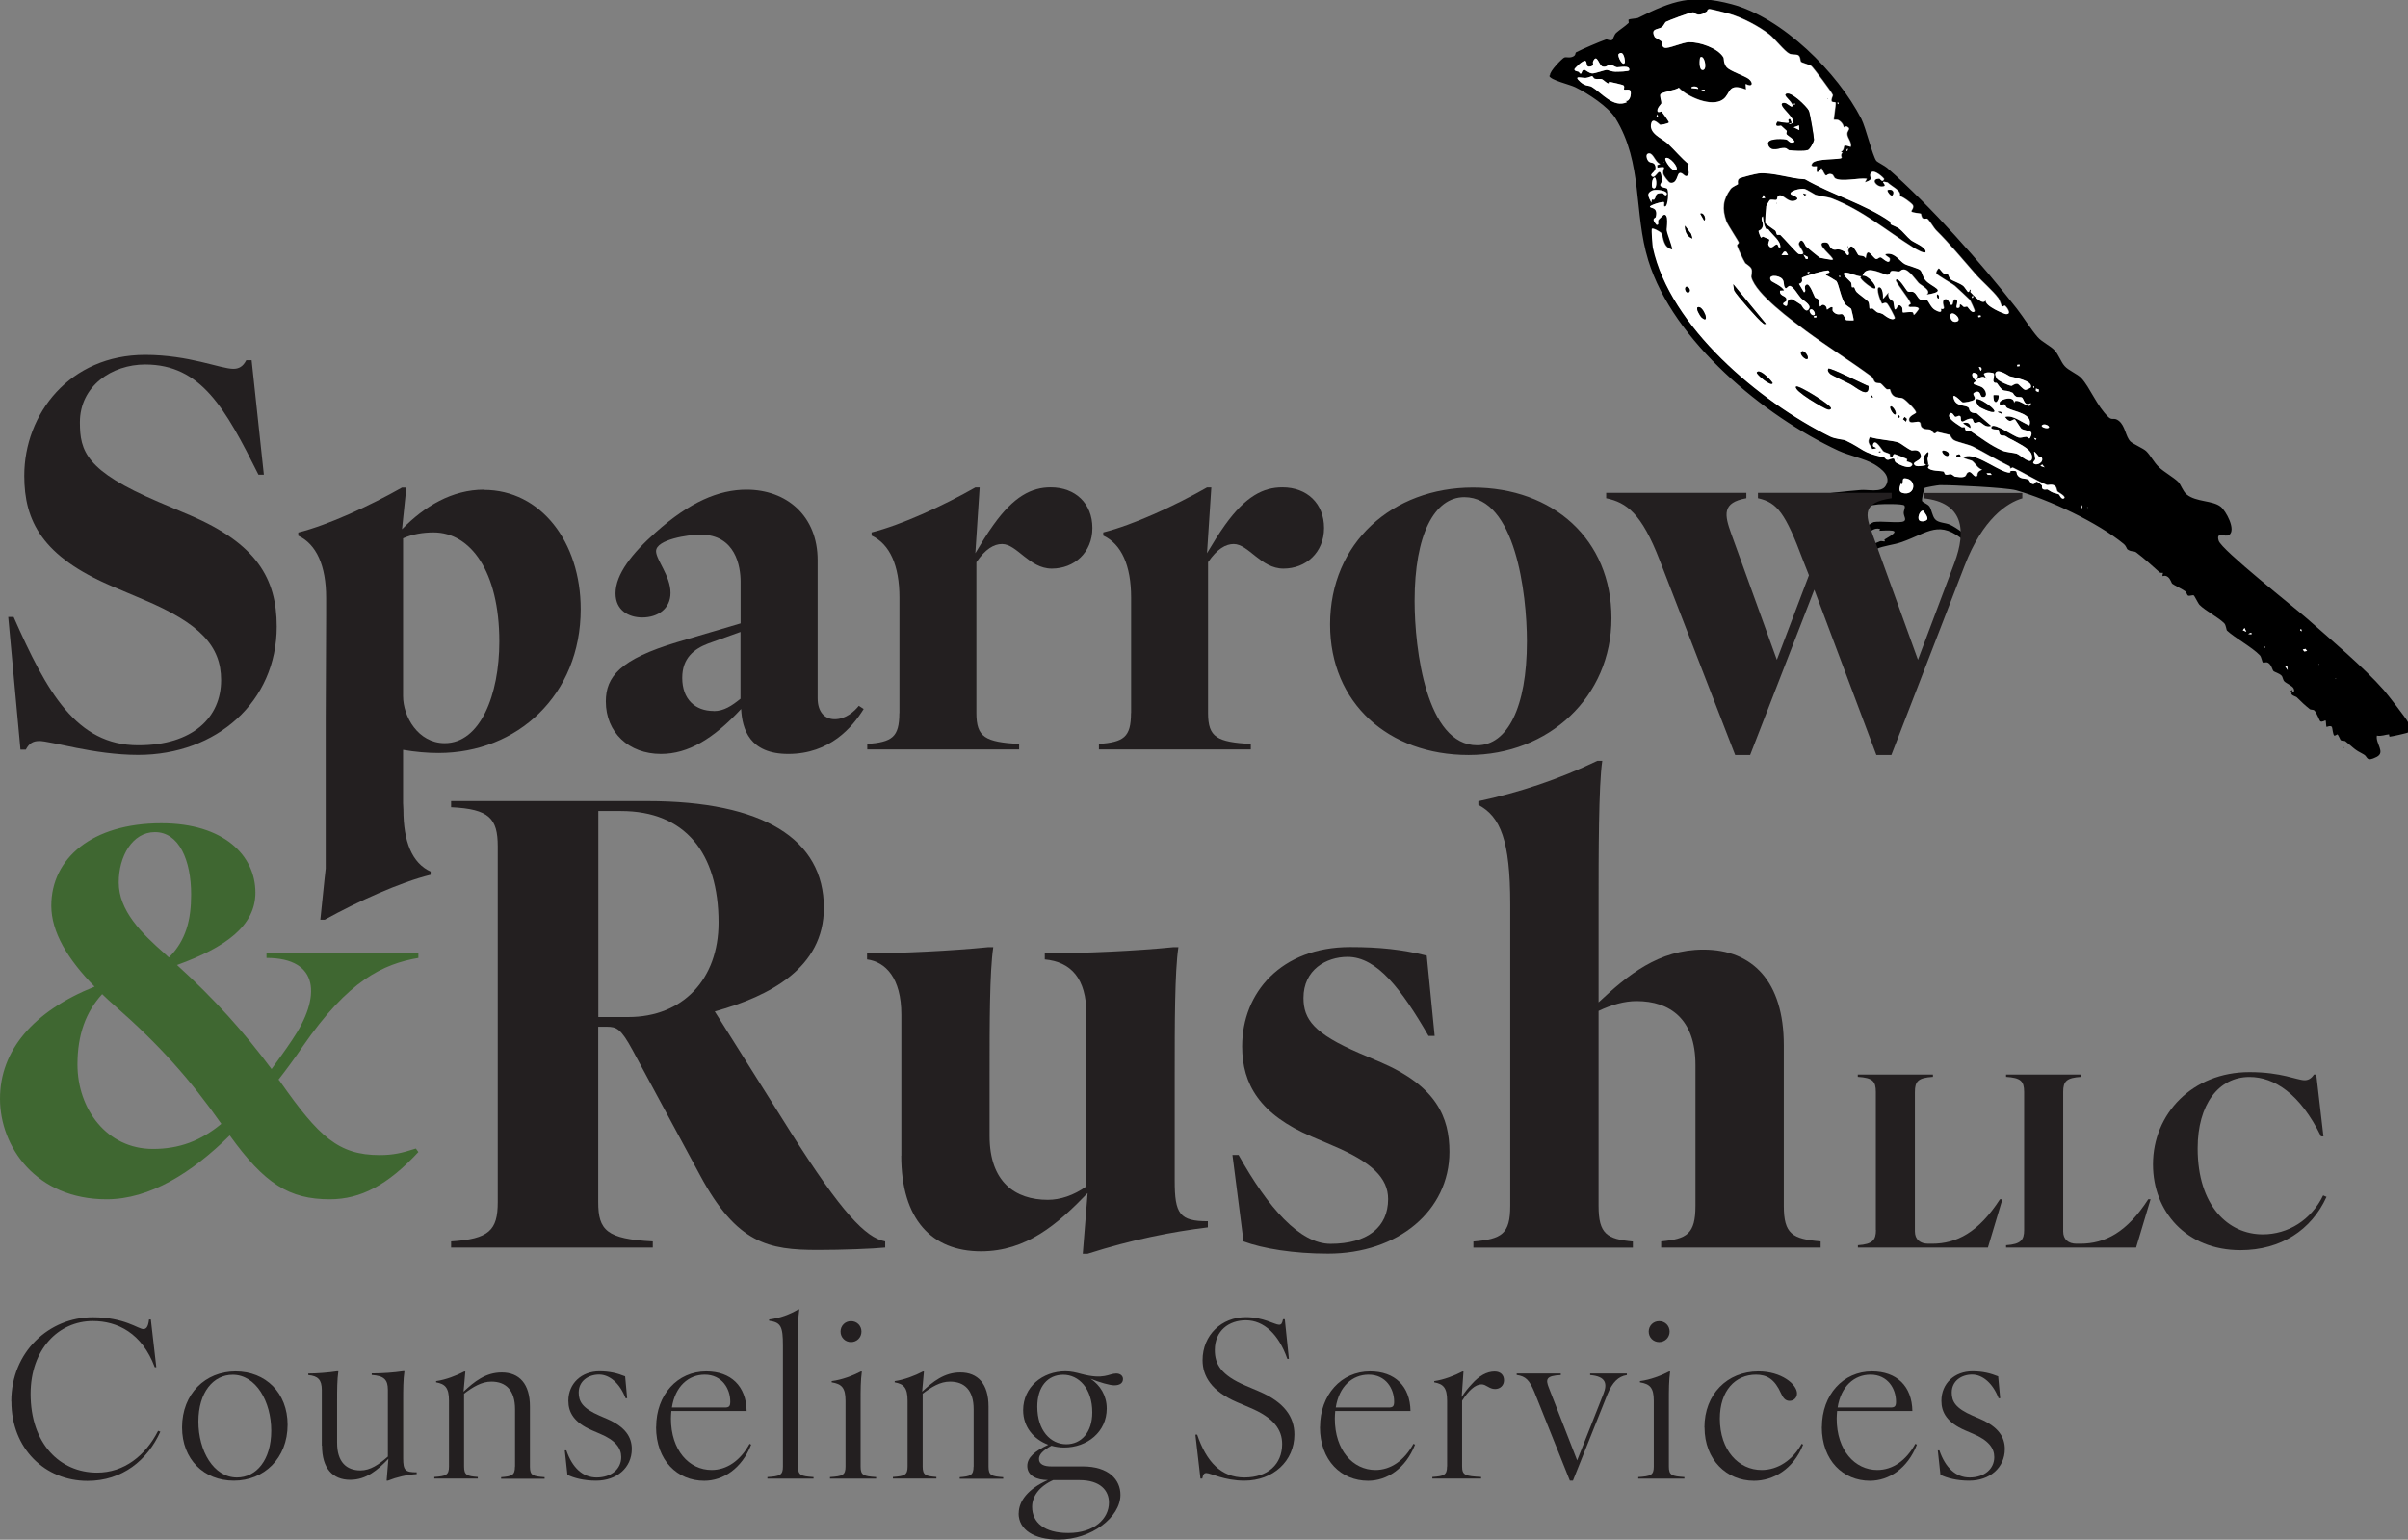
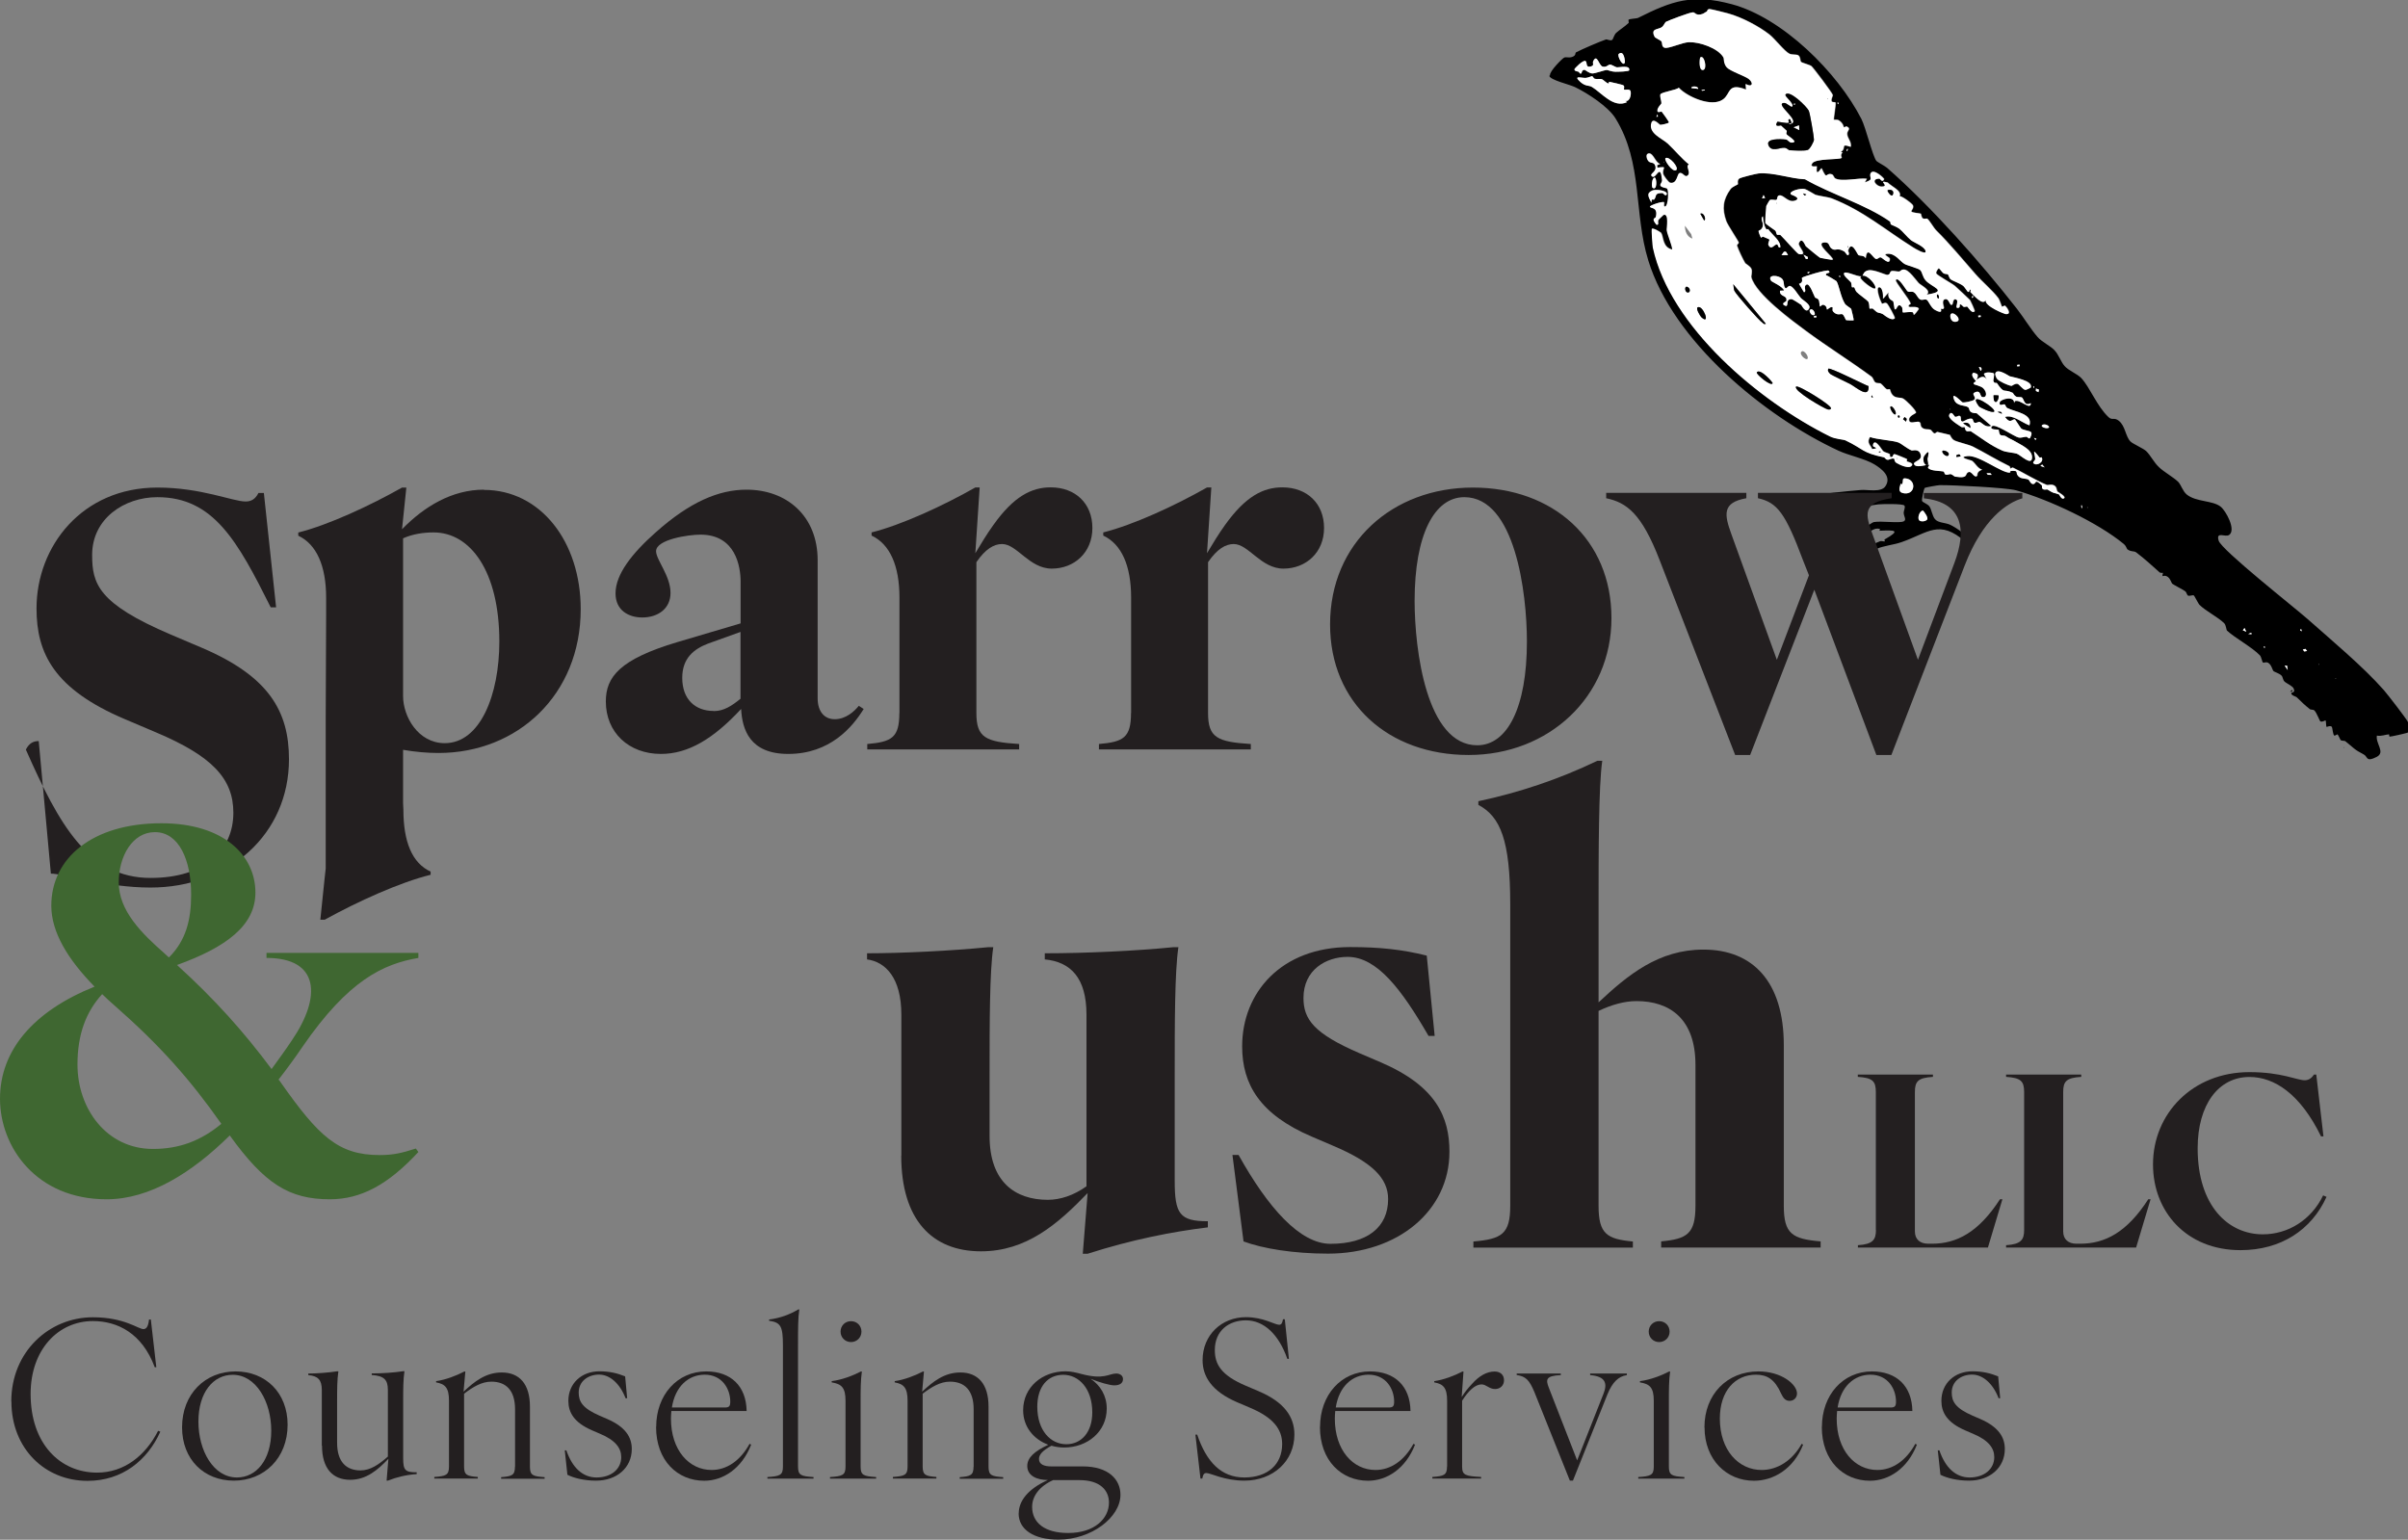
<svg xmlns="http://www.w3.org/2000/svg" id="Layer_2" data-name="Layer 2" viewBox="0 0 228.15 145.9">
  <rect x="0" y="0" width="228.15" height="145.9" fill="#808080" stroke="none" />
  <defs>
    <style>
      .cls-1 {
        fill: #3f6731;
      }

      .cls-2 {
        fill: #231f20;
      }

      .cls-3 {
        fill: #fff;
      }
    </style>
  </defs>
  <g id="Layer_1-2" data-name="Layer 1">
    <g>
      <g>
        <path d="M146.79,7.19c.09.4,1.92.81,2.45,1.07,1.21.59,3.13,1.84,3.82,2.95,2.62,4.25,1.71,8.92,3.11,13.47,2.36,7.66,10.99,14.76,18.01,18.02.98.46,2.52.76,3.41,1.3.7.43,1.66,1.15,1.05,2.07-.41.63-1.72.3-2.32.36-1.21.11-4.04.33-5.08.73-.21.08-.15.26-.28.33-.15.08-.53.06-.67.21-.24.26-.14,1.67.31,1.49.05-.02-.03-.77.19-1.08.03-.04.81-.67.86-.69.68-.19,2.36-.05,3,.18.09.03.32-.09.4-.05.04.02.14.66.53.69.69-.12,1.73-.39,2.39-.45.34-.03,2.36-.08,2.47.12.11.21-.09.47-.07.72.02.31.29.63,0,.77-.4.2-2.13-.06-2.84.07-.15.03-.47.32-.66.36-.41.09-1.31-.01-1.65.16-.11.06-.13.38-.17.41-.05.04-.21-.05-.26-.02-.1.06-.06.22-.13.25-.05.02-.65-.08-1.01.25-.09.08-.01.3-.06.36-.14.15-.54.3-.57.53-.03.26.61,1.57.95,1.28.11-.09-.18-.9-.05-1.29.41-1.27,1.99-1.08,3.05-1.31.27-.06.63-.5,1.16-.32l-.06.16c1.49-.07,2.05-.06.5.82-.08.05.04.18.03.18-.1.05-.33-.06-.48,0-.58.27-1.41.49-1.87.91-.64.58-1.13,2.31.22,2.24.46-.02-.39-1.25.1-1.76.05-.05,1.04-.59,1.17-.65.77-.34,1.67-.39,2.45-.67,2.53-.89,3.54-2.18,6.01-.04.06.05.2.57.35.3.36-.67-1.33-1.69-1.79-1.9-.46-.21-1.12-.16-1.43-.53-.26-.31-.32-.91-.52-1.2-.18-.25-.63-.37-.7-.52-.06-.13.18-1.16.24-1.23.05-.06,1.28-.27,1.43-.27,1.12-.02,6.32.23,7.24.49,3.13.89,7.73,3.04,10.22,5.1.19.16.28.46.3.47.35.29.64.14.87.32.79.6,1.46,1.22,2.19,1.87.11.1.31.05.33.06.02.02-.08.25-.03.31.02.02.23-.13.51.09.24.19.34.58.39.62.16.13.97.53,1.25.73.11.08.15.34.25.4.14.09.45-.09.57,0,.04.03.44.81.52.88.65.63,1.76,1.16,2.35,1.75.17.17.19.62.26.69.75.7,2.36,1.56,3.11,2.34.16.17.2.59.29.68.08.08.28-.1.51.04.31.19.39.67.49.77.11.11.55.21.77.44.13.14.11.38.27.55.18.18.76.42.87.66.2.42-.2.39-.21.41-.08.26.43.34.52.44.46.45.7.69,1.21,1.1.12.1.33.03.45.14.21.2.51,1.01.56,1.03.22.1.45-.12.5-.08.05.04.04.55.09.61.02.02.37-.18.51,0,.05.07.09.75.23.82.06.03.27-.13.29-.12.1.07.28.53.3.54.14.11.37.04.46.12.8.63.79.76,1.74,1.25.39.2.19.76,1.22.23.86-.44-.12-1.26.02-2.02.41.09.82-.1,1.15-.12.02,0,0,.21.07.22.09.01,1.71-.34,1.76-.41.03-.04.02-.82-.04-.98-.1-.26-1.97-2.67-2.28-3.02-1.93-2.2-5.01-4.77-7.22-6.73-1.22-1.08-8.16-6.54-8.43-7.43-.28-.93.64-.29.99-.54.69-.48-.31-2.3-.8-2.68-.77-.61-2.32-.43-3.21-1.15-.39-.32-.54-.93-.82-1.21-.43-.42-1.37-.95-1.81-1.38-.5-.47-.81-1.14-1.22-1.53-.26-.25-1.26-.68-1.49-.91-.47-.48-.48-1.47-1.1-1.96-.45-.36-.6,0-.97-.34-1.1-1.03-1.76-2.82-2.58-3.7-.37-.4-1.22-.72-1.59-1.15-.36-.41-.55-1.07-.96-1.5-.38-.41-1.18-.77-1.59-1.24-.63-.72-1.31-1.84-1.97-2.69-3.41-4.36-8.12-9.69-12.3-13.35-.18-.16-.94-.56-1.01-.65-.37-.5-1-3.15-1.42-3.98-2.25-4.4-7.47-9.6-12.31-10.88-3.69-.98-5.6-.33-8.84,1.3-.13.07-.77.08-.9.17-.05.03.03.27,0,.31-.38.36-.86.65-1.18.94-.2.18-.3.62-.38.67-.22.12-.48-.09-.6-.04-.58.2-2.26.92-2.81,1.21-.13.07,0,.26-.28.4-.35.18-.63.02-.85.1-.17.06-1.43,1.33-1.35,1.68ZM221.28,64.28l.03-.04v.08s-.03-.03-.03-.03ZM219.7,62.96l.03-.04v.08s-.03-.03-.03-.03ZM218.09,59.81c-.17-.04-.2-.1-.07-.22l.07.22ZM218.18,61.55l.25-.06.16.2-.26.05-.14-.18ZM216.46,63.07h.24s.06.42.06.42l-.29-.42ZM214.5,61.25h.07s.02.14.02.14h-.07s-.02-.14-.02-.14ZM213.01,60.07l.29-.12.02.15-.31-.03ZM212.5,59.72l.16-.21.17.36-.33-.15ZM197.75,48.09l.03-.04v.08s-.03-.03-.03-.03ZM197.18,47.9c.08-.15.14.35.03.23-.01-.01-.04-.22-.03-.23ZM153.95,5.92c-.17.49-.77-.66-.58-.81.51-.42.61.72.58.81ZM156.55,18.05c.34-.15,1.58.01,1.35.41-.1.18-.33-.16-.38-.16-.82,0-.51.26-.79.61-.08.1-.24-.21-.27.3-.26-.54-.52-.88.09-1.15ZM156.57,17.79c-.11-.09-.07-.97.21-.96.2,0,.26,1.31-.21.96ZM157.08,11.05l-.15.02.12-.25.03.23ZM174.19,9.87h-.07s-.02-.14-.02-.14h.07s.02.14.02.14ZM191.36,34.7l-.23.03-.02-.15.23-.03.02.15ZM192.41,36.72s-.42.23-.52.23c-.22-.02-.6-.54-.73-.57-.29-.05-.5.2-.58.19-.29-.02-1.2-.44-1.37-.67-.09-.12-.21-.41-.15-.54.2-.49,1.25.26,1.35.3.36.11,2.26.41,2,1.07ZM188.88,36.15c.07.2.26.08.31.15.75,1.1.59.47,1.5.92.03.01.1.23.31.35.15.09.45.02.55.08.21.14.21.89.85.54-.02.77-1.04-.42-1.52-.18l-.06.17c.01-.75-1.31-.35-1.37-.06-.08.45.34.12.48.2.06.03.1.26.25.34.71.37,2.44.52,2.09,1.64-.72-.26-1.56-1.04-2.32-.8.5.68.63.24.92.22.05,0,.55.83.63.89.21.15.76.19.91.32.16.14-.08.59-.12.6-.12.05-.21-.16-.33-.15-.22.02-.5.13-.7.08-.49-.11-2.31-1.43-2.57-1.05-.24.34.63.27.66.3.03.02.02.37.17.5.09.08.38.04.48.1.45.3.58.31.92.51.62.37,1.6.77,1.6,1.5,0,.89-1.08-.2-1.45-.34-.23-.09-.99-.13-1.35-.28-1.19-.51-2-1.19-3-1.84-.07-.04-.29.06-.42-.03-.15-.1-.13-.33-.17-.36-.05-.03-.22.04-.3-.01-.27-.19-1.36-.8-1.15-1.19.22-.41.47.18.54.21.18.06.36-.19.5-.04.1.1-.05.51.23.5.08,0,.53-.35.87-.27.14.03.1.3.23.37.18.09.4-.11.5-.07.27.1.55.57,1.11.38l-1.39-1.2c-.83,0-.62-.4-.79-.55-.26-.24-1.1-.07-1.35-.74-.34-.91.72.22.78.25.17.07,1.01-.12,1.12-.24.26-.26-.33-.52.07-.7.57-.26.48.38.67.43.51.14.49-.48.11-.83-.22-.21-.84-.34-.87-.37-.12-.17.2-.22.19-.3,0-.04-.57-.51-.26-.78.04-.04.38.09.41.15.1.22-.11.48-.09.5.05.04.6-.63.98,0l-.29-.55c.21-.23.87-.1.92-.06.14.12-.07.62-.01.78ZM187.45,30.07l-.02-.15.23-.03.02.15-.23.03ZM187.66,35.15l-.17-.36c.24-.06.35.2.17.36ZM185.3,30.5c-.51.06-.6-.63-.45-.75.31-.26,1.15.67.45.75ZM184.73,38.78l.03-.04v.08s-.03-.03-.03-.03ZM192.95,41.57l-.1.13-.14-.21.24.08ZM192.66,43.9c-.1-.11.17-.29.17-.39-.02-.54-.39-1.18.4-.17.03.04.2-.02.21-.01.27.46-.5.87-.77.57ZM193.72,44.29l-.4-.14.17-.14.23.28ZM192.73,36.76h-.07s-.02-.14-.02-.14h.07s.02.14.02.14ZM193.19,36.92l-.05.24-.25-.12v-.23s.29.11.29.11ZM194.12,40.51c-.15.16-.81-.06-.65-.22.23-.23.78.08.65.22ZM188.22,44.84h.37s.12.16.12.16h-.37s-.12-.16-.12-.16ZM182.22,48.4s.54.64.36.84c-.17.2-.64.21-.75.05-.21-.3.14-1.01.4-.89ZM180.08,45.84s.13.06.14.04c.16-.31-.09-.63.4-.54.96.17.84,1.52-.18,1.41-.62-.07-.5-.45-.36-.91ZM156.51,21.68c.16-.14.87.33.91.38.24.35.11,1.39,1.07,1.58-.08-.53-.44-1.34-.53-1.82-.03-.18.25-1.66-.31-1.46-.03.01-.44.41-.46.44-.16.22.09.5-.19.5-.58-.67-.11-.61-.07-.76.22-1-.53-.74-.56-.97-.01-.13,1.24-.54,1.33-.41.05.07-.09.42.1.4.29-.03.39-1.49.19-1.7-.05-.06-.63-.1-.64-.32-.01-.15.18-.26.16-.5-.15-1.68-.57-.04-.93-.32-.35-.28.46-.39.3-.99-.11-.42-.44-.24-.64-.45-.16-.17-.36-.74.05-.75.4,0,.59.89,1.04,1l-.29.12.03.23c1.08-.14.38.02.56.64.02.09.48.75.65.79.66.13.67-.82.87-.91.33-.14.51.51.82.19.28-.3-.27-.85.09-1.02-.72-.59-1.31-1.34-1.99-1.96-.56-.52-1.88-.97-1.56-1.99.16-.5.76.19.81.2.07.02.84-.14.85-.24,0-.06-.65-.98-.7-1.02-.02-.01-.33.13-.38,0-.11-.3.35-.72.36-.76.03-.21-.18-.7-.09-.87.13-.23,1.54-.4,1.73-.63.77.85,3.12,1.9,4.2,1.11.75-.55.41-1.62,2.18-.93l-.04-.53c.63.37.78-.09.29-.48-.34-.27-1.75-.74-2.07-1.09-.33-.36-.26-.85-.32-.95-.54-.9-2.29-1.47-3.27-1.44-.64.02-1.92.64-2.3.53-.3-.08-.22-.52-.31-.62-.06-.06-.59-.34-.62-.39-.46-.85.31-.7.65-.94.2-.15.31-.47.4-.51.29-.16,2.27-.9,2.55-.9.24,0,.23.29.74.2.32-.05.37-.18.59-.28.05-.02,0-.22.25-.23.14,0,1.49.34,1.74.41,1.3.35,2.92,1.21,3.93,2,.5.39,1.43,1.6,1.89,1.82.26.13.67.04.84.15.23.15.17.54.27.63.08.08.81.27.97.39.17.12,1.98,2.53,2.03,2.74.03.11-.19.4-.1.6.06.13.34.03.37.14.04.2-.2,1.54-.16,1.61.01.02.33-.03.46.05.43.26.46.64.49.67.03.02.2-.12.25-.09.49.22.05.37.06.71.02.45.43.72.34,1.23-1.05-.36-.35.13-.94.48l.16.05c-.25.23-.07.49-.08.51-.13.2-2.47.03-2.79.52-.28.43.4.26.43.28.05.03-.22,1.12.45.17.57,1.26.35.39.98.59.15.05.2.33.32.39.65.35,2.18-.07,2.99.03l-.18.34c.96-.3.35-.44.55-.86.24-.51,1.3.49,1.27.56-.17.4-.37-.05-.44-.05-.89.01-.31.74.19.75.89,0-.48-.68.59-.38.35.38,1.36.77,1.13,1.29.22-.02,1.22.7,1.27.89.09.3-.23.47-.14.58.09.1.84.16.88.19.02.02.04.34.18.44.14.1.37-.01.42.03.25.2.61.88.84,1.1,1.33,1.31,2.48,2.73,3.73,4.15.64.73,1.61,1.54,2.16,2.27.14.18.32.81.36.83.04.02.22-.15.3-.09.14.12.66.81.09.79-.17,0-2.04-.76-1.93-1.33-.28.57-1.12-.45-1.44-.75-.05-.05.06-.19.03-.22-.13-.16-.11.27-.28.19-.03-.01-.32-.48-.43-.56-.37-.29-.95-.46-1.22-.64-.08-.06-.21-.43-.23-.45-.09-.06-.29-.02-.43-.11-.12-.08-.39-.48-.45-.48-.03,0-.3.32-.24.49.05.16,1.49.95,1.76,1.18.13.11,1.37,1.27,1.43,1.34.04.04.49,1.02.45,1.06-.24.31-.65-.41-.69-.43-.08-.04-.24.06-.35.02-.04-.01-.21-.27-.33-.24-.11.02.07.36-.26.34-.25-.01.13-.61-.07-.76-.35-.27-.37.38-.4.41-.27.32-.28-.62-.73-.47-.34.11-.07.74-.08.8-.03.2-.28.08-.29.09-.03.04.24.56-.54.13-.43-.24-.62-.9-.82-.98-.17-.07-.37.06-.55,0-.3-.11-.36-.55-.68-.72-.18-.09-.36.03-.56-.07-.11-.06-.88-1.44-1.12-1.08-.11.16,1.3,1.8,1.4,2.25.01.06-.23.08-.19.25.04.18.89-.09.96.25,0,.04-.42.58-.46.57-.01,0-.03-.23-.11-.26-.25-.07-.9.05-.93.02-.05-.04,0-.39-.07-.48-.41-.58-.51.26-.67.19-.1-.04-.1-.6-.18-.77-.03-.06-.59-.19-.43-.85l-.53.62c.03-.25,0-1.07-.35-1.1-.45-.03.18,1.54.26,1.57.03.01.26-.16.44-.05.12.08.82,1.35.76,1.42-.27.33-1.06-.36-1.12-.39-.55-.26-.35.05-.95-.52-.06-.05-.28.02-.3,0-.06-.06-.01-.48-.14-.67-.07-.11-.97-.76-1.1-.91-.14-.16-.16-.35-.23-.44-.03-.03-.18.03-.2,0-.07-.09-.01-.34-.1-.47-.12-.17-.82-.69-.65-.89.16-.2,1.19.35,1.61.32-.03.02-.05.05-.08.08-.11.16,1.3,1.31,1.43,1.04.11-.25-.73-1.28-1.22-1.18.07-.12.13-.46.59-.52.55-.07,1.61.47,1.78.44.3-.05.21-.29.34-.35.18-.08.55.05.77.03.12-.01.16-.18.41-.19.49-.01,1.17,1.02,1.42,1.28.23.24,1.24.69.77,1.1,2.15-.35.45-.69-.11-1.36-.3-.36-.29-.73-.49-.95-.16-.18-1.2-.43-1.49-.59-.44-.25-.86-1-1.61-.97-.59.03.19.33.2.46.02.74-.71-.1-.86-.12-.2-.02-.25.19-.44.15-.29-.05-.87-1.33-.98-.06-.13-.31-.57-.21-.69-.31-.13-.11-.64-1.45-.97-.46-.04.11.09.24.07.32-.09.43-.3-.11-.44-.2-.66-.38-.76-.07-1.07-.2-.46-.2-.22-.69-.8-.66-1.03.06.94,1.44.77,1.64-.04.05-1.13-.16-1.19-.18-.08-.03-1.24-.98-1.35-1.09-.09-.08-.37-.97-.67-.29-.12.28.98,1.23-.01,1.02-.12-.03-1.43-1.52-1.71-1.78-.08-.08-.3,0-.34-.04-.08-.07-.07-.31-.17-.4-.1-.09-.88-.59-.94-.72-.03-.07.07-1.52.09-1.6,0-.03.29-.54.32-.56.16-.12.52.02.63-.03.15-.08.02-.36.26-.42.42-.11.84.75,1.54.48.61-.24-.36-.53-.39-.56-.34-.31.89-.63,1.28-.53.19.05.95.53,1.01.55.34.11,1.23.22,1.52.33,3.05,1.19,5.07,2.99,7.76,4.67.14.09,1.24.75,1.17.34-.08-.44-1.12-.82-1.39-1.04-.37-.3-.79-.85-1.11-1.09-.23-.17-.69-.33-.79-.4-.05-.03-.03-.24-.09-.28-2.32-1.63-5.53-2.55-8.05-4-1.38-.05-3.06-.69-4.42-.55-.25.03-1.65.36-1.81.48-.23.15-.12.52-.13.54-.06.06-.54.24-.7.46-.72.99-.83,1.85-.4,3.05.13.36,1.17,1.91,1.18,2.03,0,.06-.19.21-.17.27.16.46.53,1.25.78,1.67.02.03.49.31.58.53.11.27-.04.69,0,.81.43,1.6,3.87,4.11,5.2,5.1,1.93,1.43,4.18,2.84,6.17,4.3.19.14.21.43.37.55.17.13.44.05.5.1.18.14.36.4.57.55.07.05.29-.02.31,0,.03.03.08.49.43.69.31.17.58.07.83.2.23.12,1.27,1.12,1.22,1.35-.01.05-.64.28-.66.61-.02.56.74.14.96.25.23.11.04.33.27.54.26.23.57.12.8.2.11.04.22.3.36.34.15.04.22-.15.3-.13.22.07,1.13.25,1.18.28.03.02.12.34.4.51.28.16,1.41.42,1.78.6,1.11.56,2.19,1.23,3.43,1.84.12.06.11.24.12.25.02,0,.17-.13.24-.1,1.02.48,2.18,1.22,3.23,1.65.07.03.47-.11.71.06.27.2.15.41.31.58.03.03.94.52.53.65-.19.06-.38-.39-.41-.4-.61-.22-.37,0-1.08-.46-.06-.04-.28.06-.42-.03-.18-.11-.05-.31-.12-.37-.76-.71-.49-.1-.85-.12-.23-.01-.32-.38-.43-.43-.21-.09-.6-.06-.8-.2-.6-.4.07-.7-.88-.61-.05,0-.03.16-.07.16-.81.03-2.94-1.7-4.04-1.57-.98.11.38.39.42.43.33.22.52.72.98.86-.55.19-.43.54-.46.57-.25.29-.48-.43-.79-.35-.47.13.08.65-1.29.44-.1-.01-.24-.2-.42-.24-.11-.03-.27.1-.49.04-.11-.03-.13-.27-.18-.28-.29-.09-1.33-.03-1.49-.38-.01-.03.18-.22.09-.28-.05-.04-1.1.32-1.35.04-.34-.37.78-.37.57-1.01-.2-.59-.76-.33-.87-.38-.41-.17-1-.66-1.21-.74-.57-.21-2.06-.28-2.73-.53-.36.58.09.79.2,1.14l.38-.05c.01-.2-.37-.06-.28-.39.18-.63.84.56.94.64.13.11.44.17.62.27.05.03-.02.27.12.29.27.03.15-.26.34-.28.06,0,1.09.41,1.16.46.06.04-.02.22,0,.23.02.02.62.12.51.36-.21.44-1.19-.05-1.47-.21-.23-.14-.15-.37-.24-.4-.24-.09-.45.13-.62.1-.18-.03-.23-.21-.32-.23-2.15-.45-1.88-.77-3.66-1.61-.2-.1-.94-.11-1.46-.37-6.69-3.32-15.14-10.37-16.78-17.89-.03-.14-.16-1.73-.09-1.79ZM174.8,28.79c.1.16.56.42.6.49.03.05.26,1.03.23,1.07-.02.03-.67,0-.7-.01-.1-.05-.19-.49-.39-.57-.11-.05-.48.17-.84-.23-.19-.2.06-.43-.14-.44-.22-.01-.4.27-.47.22-.02-.02.03-.29-.27-.42-.23-.1-.32.2-.39.13-.04-.04-.03-.46-.12-.61-.11-.19-.29-.15-.35-.25-.1-.16-.5-1.35-.79-1.21-.38.19.07.67-.25.73l-.47-.79c.47-.15.23-.5.28-.58.07-.11,2.41-.81,2.53-.67.29.31-.35.14-.25.42.14.04.96.53.99.57.23.34.4,1.5.8,2.14ZM174.28,26.28l-.02-.15h.07s.02.14.02.14h-.07ZM171.5,25.78l-.21.15-.02-.15h.23ZM171.28,24.54h-.18s-.23-.41-.23-.41l.41.22v.19ZM167.35,21.72c.04.06.14-.06.2.01.43.59,1.17,1.07,1.14,1.7-.25.1-.18-.25-.32-.27-.24-.03-.52.59-.8.08-.1-.17.12-.46.07-.55-.01-.03-.42-.18-.58-.26-.05-.03-.19.11-.2.1-.03-.02-.26-.58-.24-.65.01-.03.35-.1.41-.48.06-.38-.28-.65,0-.91.06.43.08.85.33,1.23ZM169,23.88c.24-.16.31.14.41.3h-.62s.21-.3.21-.3ZM170.61,28.23c.2.23,1.02.65.8,1.01-.32.53-.71-.33-.75-.36-.09-.07-.83-.54-.89-.54-.71-.05-.18.84-.68.6-.39-.19.14-.38.15-.41.17-.61-.66-.36-.59-.99l.38-.02c-.09-.36-1.15-.83-1.2-.89-.48-.65.73-.6,1.05-.18.2.27.08.54.23.78.15.25.28-.21.51-.14.33.11.73.83.99,1.12ZM171.83,29.87c-.27.02-.43-.4-.37-.48.25-.34.69.45.37.48ZM172.08,29.92l.02.15-.23.03-.02-.15.23-.03ZM167.09,18.47l.16.29-.3.04.15-.33ZM186.8,28.22l.12-.25.03.23-.15.02ZM174.98,14.32c-.04-.11.01-.17.08-.24.02.07,0,.26-.08.24ZM160.9,8.42l-.63-.07c-.13-.2.65-.24.63.07ZM161.54,8.56c-.12,0-.32.11-.31-.03.12,0,.32-.11.31.03ZM161.09,5.45c.37-.33.71,1.09.28,1.18-.46.1-.33-1.13-.28-1.18ZM157.65,15.31v.08s-.03-.03-.03-.03l.03-.04ZM157.81,14.99c.31-.25,1.33.9,1.01,1.13-.34.25-1.19-.99-1.01-1.13ZM150.25,7.38c.19-.01.56-.17.59-.17.07,0,.14.23.28.26.25.05.49-.02.65.03.15.05.46.41.64.41.03,0,.02-.17.07-.16.16.03,1.28.28,1.34.34.15.15,0,.29.06.39.06.08.51-.09.6.13.11.24-.03,1.09-.49.94l.17.13c-1.3.6-2.38-.87-3.33-1.44-.3-.18-.59-.03-1.08-.46-.76-.68.09-.38.47-.4ZM149.17,6.57c0-.08.83-.92,1.05-.79.2.12-.03.65.49.52.4-.1.14-.3.24-.5.37-.77.53.42.9.51.37.09.49-.18.69-.19.19,0,.48.24.68.26.17.02,1.26-.25,1.14.28-.03.13-1.1.14-1.32.14-.33,0-.7-.17-.82-.17-.15,0-1.09.33-1.33.33-.35,0-.67-.34-.77-.34-.28,0-.23.31-.32.35-.14.05-.16-.14-.24-.17-.12-.05-.38-.04-.39-.23Z" />
        <path d="M173.72,48.29c.22-.1.41-.64.67-.39.56.53-.23.37-.4.44-.06.02-.83.77-.91.85-.07.09-.53.66-.55.7-.15.33.19.91-.3.84-.38-.06-.4-1.3-.13-1.63.51-.62,1.1-.6,1.62-.81Z" />
        <path d="M174.58,48.09l.03-.31c.26-.12.18.35-.03.31Z" />
        <polygon points="217.19 65.52 216.97 65.55 217.17 65.37 217.19 65.52" />
        <polygon points="222.1 70.87 222.05 70.84 222.09 70.79 222.1 70.87" />
        <path class="cls-3" d="M156.51,21.68c-.07.06.06,1.65.09,1.79,1.64,7.52,10.09,14.57,16.78,17.89.53.26,1.26.28,1.46.37,1.77.84,1.51,1.16,3.66,1.61.09.02.13.2.32.23.17.03.38-.18.62-.1.09.03,0,.26.24.4.28.17,1.25.65,1.47.21.11-.23-.49-.34-.51-.36,0,0,.07-.19,0-.23-.07-.04-1.1-.46-1.16-.46-.19.02-.07.31-.34.28-.14-.02-.07-.26-.12-.29-.18-.1-.48-.15-.62-.27-.09-.08-.76-1.27-.94-.64-.09.33.29.19.28.39l-.38.05c-.11-.35-.56-.56-.2-1.14.67.25,2.16.31,2.73.53.21.08.8.57,1.21.74.12.05.68-.21.87.38.22.65-.91.64-.57,1.01.26.28,1.3-.08,1.35-.04.08.06-.11.25-.09.28.17.35,1.21.29,1.49.38.05.01.07.25.18.28.22.06.38-.07.49-.04.18.04.32.23.42.24,1.37.21.83-.31,1.29-.44.3-.08.54.64.79.35.03-.03-.09-.38.46-.57-.46-.15-.64-.64-.98-.86-.05-.03-1.4-.31-.42-.43,1.1-.13,3.23,1.61,4.04,1.57.04,0,.01-.16.07-.16.95-.08.28.22.88.61.21.13.6.1.8.2.11.05.2.41.43.43.36.02.1-.59.85.12.07.07-.06.27.12.37.15.09.36-.01.42.03.72.45.47.23,1.08.46.03,0,.22.46.41.4.42-.13-.49-.62-.53-.65-.16-.17-.03-.38-.31-.58-.24-.17-.63-.03-.71-.06-1.05-.43-2.22-1.17-3.23-1.65-.06-.03-.22.11-.24.1-.01,0,0-.19-.12-.25-1.24-.6-2.33-1.28-3.43-1.84-.37-.19-1.51-.44-1.78-.6-.28-.16-.37-.49-.4-.51-.05-.03-.96-.21-1.18-.28-.08-.02-.15.17-.3.13-.14-.04-.26-.3-.36-.34-.23-.08-.54.03-.8-.2-.23-.21-.05-.42-.27-.54-.22-.11-.99.31-.96-.25.01-.32.65-.56.66-.61.05-.23-.99-1.23-1.22-1.35-.25-.13-.53-.03-.83-.2-.35-.2-.4-.66-.43-.69-.02-.01-.24.06-.31,0-.2-.16-.38-.42-.57-.55-.06-.05-.33.02-.5-.1-.16-.12-.18-.41-.37-.55-1.99-1.46-4.23-2.87-6.17-4.3-1.33-.98-4.77-3.49-5.2-5.1-.03-.12.12-.55,0-.81-.09-.22-.56-.5-.58-.53-.25-.43-.63-1.22-.78-1.67-.02-.07.17-.22.17-.27-.01-.12-1.05-1.67-1.18-2.03-.43-1.2-.32-2.06.4-3.05.16-.22.64-.4.7-.46.02-.02-.09-.39.13-.54.17-.11,1.56-.45,1.81-.48,1.36-.14,3.04.5,4.42.55,2.53,1.45,5.74,2.38,8.05,4,.06.04.04.25.09.28.1.07.55.22.79.4.32.24.74.79,1.11,1.09.27.22,1.31.6,1.39,1.04.07.41-1.03-.25-1.17-.34-2.69-1.68-4.71-3.48-7.76-4.67-.29-.11-1.18-.22-1.52-.33-.06-.02-.82-.5-1.01-.55-.39-.1-1.62.22-1.28.53.04.03,1,.32.39.56-.7.27-1.12-.59-1.54-.48-.23.06-.1.34-.26.42-.11.06-.48-.09-.63.03-.03.02-.31.53-.32.56-.02.08-.12,1.53-.09,1.6.05.13.84.63.94.72.1.09.1.33.17.4.04.03.26-.04.34.04.28.26,1.59,1.76,1.71,1.78.99.22-.11-.74.01-1.02.31-.68.59.2.67.29.11.11,1.27,1.06,1.35,1.09.06.02,1.15.23,1.19.18.17-.2-1.8-1.58-.77-1.64.57-.03.33.46.8.66.31.13.41-.18,1.07.2.14.08.35.62.44.2.02-.08-.11-.21-.07-.32.33-.99.84.35.97.46.12.1.56,0,.69.31.11-1.27.69,0,.98.06.19.03.24-.17.44-.15.15.01.89.85.86.12,0-.13-.79-.43-.2-.46.75-.04,1.17.72,1.61.97.29.16,1.33.41,1.49.59.2.22.19.59.49.95.56.67,2.26,1.02.11,1.36.48-.41-.53-.86-.77-1.1-.25-.26-.93-1.3-1.42-1.28-.25,0-.29.17-.41.19-.22.02-.59-.11-.77-.03-.14.06-.05.3-.34.35-.18.03-1.23-.52-1.78-.44-.46.06-.52.4-.59.52.5-.1,1.34.93,1.22,1.18-.13.28-1.54-.88-1.43-1.04.02-.03.05-.06.08-.08-.42.02-1.44-.52-1.61-.32-.17.21.54.73.65.89.08.12.02.37.1.47.02.02.17-.04.2,0,.07.09.09.28.23.44.12.15,1.02.79,1.1.91.13.19.08.61.14.67.02.02.24-.05.3,0,.61.57.4.26.95.52.06.03.84.72,1.12.39.06-.07-.64-1.35-.76-1.42-.18-.12-.41.06-.44.05-.08-.04-.71-1.6-.26-1.57.34.02.38.85.35,1.1l.53-.62c-.16.66.4.79.43.85.09.17.08.72.18.77.16.07.26-.77.67-.19.06.08.02.43.07.48.03.03.69-.09.93-.02.08.02.1.25.11.26.03.01.47-.53.46-.57-.07-.35-.92-.08-.96-.25-.04-.18.21-.19.19-.25-.1-.44-1.51-2.09-1.4-2.25.25-.36,1.01,1.02,1.12,1.08.19.1.37-.02.56.07.32.17.38.61.68.72.17.06.38-.07.55,0,.2.08.39.75.82.98.78.43.51-.09.54-.13,0-.01.27.12.29-.09,0-.07-.26-.69.08-.8.45-.15.47.79.73.47.03-.03.05-.68.4-.41.2.15-.18.75.07.76.33.02.15-.32.26-.34.11-.02.29.23.33.24.11.04.28-.06.35-.02.04.02.46.74.69.43.04-.05-.42-1.02-.45-1.06-.06-.08-1.3-1.23-1.43-1.34-.27-.23-1.71-1.02-1.76-1.18-.06-.18.22-.49.24-.49.06,0,.33.4.45.48.14.09.34.05.43.11.02.01.15.39.23.45.26.19.85.36,1.22.64.1.08.4.55.43.56.17.08.15-.35.28-.19.03.03-.08.17-.03.22.32.3,1.16,1.32,1.44.75-.12.57,1.76,1.32,1.93,1.33.57.02.05-.67-.09-.79-.08-.06-.26.11-.3.09-.04-.02-.22-.65-.36-.83-.55-.73-1.52-1.54-2.16-2.27-1.25-1.42-2.41-2.84-3.73-4.15-.22-.22-.59-.9-.84-1.1-.05-.04-.28.07-.42-.03-.14-.1-.15-.42-.18-.44-.04-.03-.79-.09-.88-.19-.1-.1.23-.27.14-.58-.06-.18-1.06-.91-1.27-.89.23-.52-.78-.92-1.13-1.29-1.07-.3.3.39-.59.38-.5,0-1.08-.73-.19-.75.07,0,.27.44.44.05.03-.07-1.03-1.07-1.27-.56-.2.42.41.56-.55.86l.18-.34c-.81-.1-2.34.31-2.99-.03-.12-.06-.17-.34-.32-.39-.63-.21-.4.67-.98-.59-.67.95-.4-.14-.45-.17-.03-.02-.71.14-.43-.28.32-.49,2.66-.32,2.79-.52.02-.03-.17-.28.08-.51l-.16-.05c.59-.35-.11-.85.94-.48.09-.51-.32-.79-.34-1.23-.01-.33.42-.48-.06-.71-.05-.02-.22.12-.25.09-.03-.03-.06-.4-.49-.67-.13-.08-.45-.03-.46-.05-.04-.07.2-1.41.16-1.61-.02-.1-.31-.01-.37-.14-.09-.2.13-.49.1-.6-.05-.21-1.87-2.62-2.03-2.74-.16-.12-.89-.31-.97-.39-.1-.09-.04-.48-.27-.63-.17-.11-.58-.02-.84-.15-.46-.22-1.39-1.43-1.89-1.82-1.01-.79-2.63-1.64-3.93-2-.25-.07-1.6-.41-1.74-.41-.24.01-.2.21-.25.23-.22.09-.27.22-.59.28-.52.09-.51-.2-.74-.2-.28,0-2.26.75-2.55.9-.09.05-.2.37-.4.51-.33.24-1.11.09-.65.94.03.05.56.33.62.39.1.1,0,.54.31.62.39.1,1.66-.51,2.3-.53.99-.03,2.73.54,3.27,1.44.06.1,0,.59.32.95.31.35,1.72.82,2.07,1.09.5.39.34.84-.29.48l.04.53c-1.77-.69-1.42.38-2.18.93-1.09.79-3.43-.26-4.2-1.11-.19.23-1.6.4-1.73.63-.09.16.12.66.09.87,0,.04-.47.46-.36.76.05.13.36-.02.38,0,.05.04.7.96.7,1.02,0,.11-.77.26-.85.24-.05-.01-.65-.7-.81-.2-.32,1.02,1,1.47,1.56,1.99.67.63,1.27,1.38,1.99,1.96-.35.17.2.72-.09,1.02-.31.32-.48-.33-.82-.19-.2.08-.21,1.04-.87.91-.17-.03-.63-.7-.65-.79-.18-.62.52-.78-.56-.64l-.03-.23.29-.12c-.45-.11-.64-1.01-1.04-1-.41,0-.22.58-.05.75.2.21.53.03.64.45.16.6-.66.71-.3.99.35.28.78-1.36.93.32.02.24-.17.35-.16.5.02.22.59.26.64.32.19.21.1,1.67-.19,1.7-.19.02-.05-.33-.1-.4-.1-.13-1.35.28-1.33.41.03.22.77-.03.56.97-.03.16-.51.09.07.76.28,0,.03-.28.19-.5.02-.03.43-.42.46-.44.56-.2.28,1.28.31,1.46.09.49.46,1.29.53,1.82-.96-.19-.83-1.23-1.07-1.58-.03-.05-.75-.52-.91-.38ZM173.12,9.36l.03-.04v.08s-.03-.03-.03-.03ZM183.71,28.04s0,.23,0,.23c-.24.07-.26-.68,0-.23ZM168.37,19.29l-.04-.03.03-.04v.08ZM171.15,18.43l-.18.1-.14-.21.32.11ZM175.13,23.29l-.02.12-.03.04v-.07s.06-.09.06-.09ZM178.84,18.04c.07-.09.68-.13.51.38-.12.36-.56-.32-.51-.38ZM169.19,13.23c.19.02.3.29.53.3.83,0-.32-.66-.43-.79-.08-.1.04-.3-.02-.37-.02-.03-.5-.46-.53-.48-.03-.02-.71.23-.35-.34.03-.05.97.2,1.09.08.04-.04-.18-.36.11-.33.03.11.15.26.13.37,0,.03-.27-.03-.22.11,1.43-.13-1.45-1.93-.49-2.02.29-.03.69.48.79.35.24-.3-.77-.97-.63-1.15.37-.46,2.02,1.17,2.2,1.54.11.24.49,2.47.49,2.74,0,.2-.4.93-.6.98-.4.11-1.29.05-1.74.02-.05,0-.2-.21-.45-.23-.43-.05-1.21.45-1.52-.23-.31-.67,1.16-.6,1.63-.54ZM185.35,43.15c.18-.1.36-.19.4.1l-.38.05-.02-.15ZM184.05,42.72c.07-.09.64.08.59.34-.08.4-.74-.13-.59-.34ZM182.37,43.15c.58-.76.26.18.25.29-.02.15.08.52.06.56-.17.3-.68-.37-.31-.85ZM180.31,39.72l.14-.21.21.18-.07.27-.28-.23ZM179.89,39.36c.11-.02.15.21.03.22s-.15-.21-.03-.22ZM179.12,38.53c.12-.2.61.49.49.7-.12.21-.59-.53-.49-.7ZM179.74,43.44l.03-.04v.08s-.03-.03-.03-.03ZM178.02,42.8l.15-.02v.07s-.14.02-.14.02v-.07ZM171.26,33.99c-.14.22-.92-.49-.53-.7.21-.11.66.48.53.7ZM177.38,37.46l.07.22c-.17-.04-.2-.1-.07-.22ZM173.22,34.95c.09-.19,3.52,1.57,3.82,1.65.07,1.24-1.18.09-1.74-.21-.32-.17-1.79-.85-1.89-.96-.13-.14-.29-.27-.18-.49ZM170.17,36.63c.16-.22,3.35,1.75,3.31,2.05-.02.15-.17.13-.29.12-.3-.05-3.3-1.78-3.02-2.16ZM166.45,35.29c.28-.45,1.54.94,1.5,1.03-.15.34-1.59-.88-1.5-1.03ZM164.22,26.93l3.09,3.75c-.2.08-.21-.03-.31-.09-.32-.19-2.51-2.69-2.67-3.03-.08-.18-.06-.43-.11-.63ZM161.1,20.25c.34-.17.59.59.36.64l-.36-.64ZM160.85,29.12c.51-.26,1.26,1.77.35.94-.1-.09-.56-.83-.35-.94ZM159.64,21.39l.59.79.12.43c-.53-.18-.71-.72-.71-1.22ZM159.98,27.25c.19.16.17.51-.1.46-.3-.06-.3-.78.1-.46Z" />
        <path class="cls-3" d="M188.88,36.15c-.06-.17.15-.66.01-.78-.05-.05-.71-.18-.92.06l.29.55c-.38-.62-.94.04-.98,0-.02-.02.19-.27.09-.5-.03-.06-.37-.19-.41-.15-.31.27.25.73.26.78.01.07-.31.12-.19.3.03.04.65.17.87.37.38.36.39.97-.11.83-.19-.05-.1-.69-.67-.43-.4.18.2.44-.07.7-.12.12-.95.31-1.12.24-.06-.03-1.13-1.16-.78-.25.25.67,1.09.5,1.35.74.17.15-.04.54.79.55l1.39,1.2c-.57.2-.85-.28-1.11-.38-.1-.04-.33.16-.5.07-.13-.06-.1-.33-.23-.37-.33-.08-.79.27-.87.27-.28,0-.13-.41-.23-.5-.15-.15-.32.1-.5.04-.07-.02-.32-.62-.54-.21-.21.39.88,1,1.15,1.19.08.05.25-.02.3.01.04.03.02.26.17.36.13.08.35-.02.42.03,1,.64,1.81,1.32,3,1.84.36.15,1.12.2,1.35.28.37.14,1.44,1.23,1.45.34,0-.72-.98-1.13-1.6-1.5-.34-.2-.47-.21-.92-.51-.1-.07-.39-.03-.48-.1-.15-.13-.14-.47-.17-.5-.03-.03-.9.04-.66-.3.26-.38,2.08.94,2.57,1.05.2.04.49-.07.7-.08.12,0,.21.19.33.15.04-.02.28-.47.12-.6-.15-.13-.7-.17-.91-.32-.08-.06-.57-.89-.63-.89-.29.02-.42.46-.92-.22.76-.24,1.59.54,2.32.8.35-1.12-1.38-1.27-2.09-1.64-.16-.08-.19-.31-.25-.34-.14-.08-.57.24-.48-.2.05-.29,1.38-.68,1.37.06l.06-.17c.49-.25,1.51.94,1.52.18-.64.35-.64-.4-.85-.54-.1-.06-.4,0-.55-.08-.21-.12-.28-.34-.31-.35-.91-.45-.75.18-1.5-.92-.05-.07-.24.05-.31-.15ZM186.69,40.56l-.68-.44c.36-.17.72.04.68.44ZM189.26,39.03c.18-.04.4-.06.41.17l-.41-.17ZM188.94,39c-.15.18-1.36-.38-1.45-.51-1.18-1.63,1.69.22,1.45.51ZM189.35,37.47c.1.12-.18.98-.43.45-.02-.04-.04-.44-.03-.46.01-.02.45,0,.47.01Z" />
        <path class="cls-3" d="M175.4,29.28s.26,1.03.23,1.07c-.02.03-.67,0-.7-.01-.1-.05-.19-.49-.39-.57-.11-.05-.48.17-.84-.23-.19-.2.06-.43-.14-.44-.22-.01-.4.27-.47.22-.02-.02.03-.29-.27-.42-.23-.1-.32.2-.39.13-.04-.04-.03-.46-.12-.61-.11-.19-.29-.15-.35-.25-.1-.16-.5-1.35-.79-1.21-.38.19.07.67-.25.73l-.47-.79c.47-.15.23-.5.28-.58.07-.11,2.41-.81,2.53-.67.29.31-.35.14-.25.42.14.04.96.53.99.57.23.34.4,1.5.8,2.14.1.16.56.42.6.49Z" />
        <path class="cls-3" d="M150.25,7.38c.19-.01.56-.17.59-.17.07,0,.14.23.28.26.25.05.49-.02.65.03.15.05.46.41.64.41.03,0,.02-.17.07-.16.16.03,1.28.28,1.34.34.15.15,0,.29.06.39.06.08.51-.09.6.13.11.24-.03,1.09-.49.94l.17.13c-1.3.6-2.38-.87-3.33-1.44-.3-.18-.59-.03-1.08-.46-.76-.68.09-.38.47-.4Z" />
        <path class="cls-3" d="M171.41,29.25c-.32.53-.71-.33-.75-.36-.09-.07-.83-.54-.89-.54-.71-.05-.18.84-.68.6-.39-.19.14-.38.15-.41.17-.61-.66-.36-.59-.99l.38-.02c-.09-.36-1.15-.83-1.2-.89-.48-.65.73-.6,1.05-.18.2.27.08.54.23.78.15.25.28-.21.51-.14.33.11.73.83.99,1.12.2.23,1.02.65.8,1.01Z" />
        <path class="cls-3" d="M150.22,5.78c.2.12-.03.65.49.52.4-.1.14-.3.24-.5.37-.77.53.42.9.51.37.09.49-.18.69-.19.19,0,.48.24.68.26.17.02,1.26-.25,1.14.28-.03.13-1.1.14-1.32.14-.33,0-.7-.17-.82-.17-.15,0-1.09.33-1.33.33-.35,0-.67-.34-.77-.34-.28,0-.23.31-.32.35-.14.05-.16-.14-.24-.17-.12-.05-.38-.04-.39-.23,0-.08.83-.92,1.05-.79Z" />
        <path class="cls-3" d="M191.89,36.94c-.22-.02-.6-.54-.73-.57-.29-.05-.5.2-.58.19-.29-.02-1.2-.44-1.37-.67-.09-.12-.21-.41-.15-.54.2-.49,1.25.26,1.35.3.36.11,2.26.41,2,1.07-.01.03-.42.23-.52.23Z" />
        <path class="cls-3" d="M167.54,21.73c.43.59,1.17,1.07,1.14,1.7-.25.1-.18-.25-.32-.27-.24-.03-.52.59-.8.08-.1-.17.12-.46.07-.55-.01-.03-.42-.18-.58-.26-.05-.03-.19.11-.2.1-.03-.02-.26-.58-.24-.65.01-.03.35-.1.41-.48.06-.38-.28-.65,0-.91.06.43.08.85.33,1.23.04.06.14-.06.2.01Z" />
        <path class="cls-3" d="M180.22,45.88c.16-.31-.09-.63.4-.54.96.17.84,1.52-.18,1.41-.62-.07-.5-.45-.36-.91,0,0,.13.06.14.04Z" />
        <path class="cls-3" d="M157.9,18.45c-.1.18-.33-.16-.38-.16-.82,0-.51.26-.79.61-.08.1-.24-.21-.27.3-.26-.54-.52-.88.09-1.15.34-.15,1.58.01,1.35.41Z" />
        <path class="cls-3" d="M158.81,16.12c-.34.25-1.19-.99-1.01-1.13.31-.25,1.33.9,1.01,1.13Z" />
        <path class="cls-3" d="M182.22,48.4s.54.64.36.84c-.17.2-.64.21-.75.05-.21-.3.14-1.01.4-.89Z" />
        <path class="cls-3" d="M192.66,43.9c-.1-.11.17-.29.17-.39-.02-.54-.39-1.18.4-.17.03.04.2-.02.21-.01.27.46-.5.87-.77.57Z" />
        <path class="cls-3" d="M161.09,5.45c.37-.33.71,1.09.28,1.18-.46.1-.33-1.13-.28-1.18Z" />
        <path class="cls-3" d="M184.85,29.74c.31-.26,1.15.67.45.75-.51.06-.6-.63-.45-.75Z" />
        <path class="cls-3" d="M153.37,5.11c.51-.42.61.72.58.81-.17.49-.77-.66-.58-.81Z" />
        <path class="cls-3" d="M156.57,17.79c-.11-.09-.07-.97.21-.96.2,0,.26,1.31-.21.96Z" />
        <path class="cls-3" d="M171.47,29.39c.25-.34.69.45.37.48-.27.02-.43-.4-.37-.48Z" />
        <path class="cls-3" d="M193.47,40.3c.23-.23.78.08.65.22-.15.16-.81-.06-.65-.22Z" />
        <path class="cls-3" d="M169.41,24.18h-.62s.21-.3.21-.3c.24-.16.31.14.41.3Z" />
        <path class="cls-3" d="M160.9,8.42l-.63-.07c-.13-.2.65-.24.63.07Z" />
        <polygon class="cls-3" points="170.87 24.13 171.29 24.35 171.28 24.54 171.1 24.54 170.87 24.13" />
        <polygon class="cls-3" points="192.89 37.05 192.9 36.81 193.19 36.92 193.14 37.16 192.89 37.05" />
        <polygon class="cls-3" points="218.59 61.68 218.32 61.73 218.18 61.55 218.43 61.48 218.59 61.68" />
        <polygon class="cls-3" points="188.71 45 188.34 44.99 188.22 44.84 188.59 44.84 188.71 45" />
        <polygon class="cls-3" points="166.94 18.8 167.09 18.47 167.24 18.76 166.94 18.8" />
        <polygon class="cls-3" points="216.75 63.49 216.46 63.07 216.69 63.08 216.75 63.49" />
        <path class="cls-3" d="M187.66,35.15l-.17-.36c.24-.06.35.2.17.36Z" />
        <polygon class="cls-3" points="193.49 44.01 193.72 44.29 193.32 44.15 193.49 44.01" />
        <polygon class="cls-3" points="212.83 59.86 212.5 59.72 212.66 59.5 212.83 59.86" />
        <polygon class="cls-3" points="192.85 41.7 192.71 41.49 192.95 41.57 192.85 41.7" />
        <rect class="cls-3" x="171.87" y="29.94" width=".23" height=".15" transform="translate(-2.51 24.46) rotate(-8.08)" />
        <polygon class="cls-3" points="213.33 60.1 213.01 60.07 213.3 59.95 213.33 60.1" />
        <rect class="cls-3" x="187.43" y="29.9" width=".23" height=".15" transform="translate(-2.35 26.65) rotate(-8.08)" />
        <rect class="cls-3" x="191.12" y="34.57" width=".23" height=".15" transform="translate(-2.97 27.21) rotate(-8.08)" />
        <polygon class="cls-3" points="171.28 25.93 171.26 25.78 171.5 25.78 171.28 25.93" />
        <polygon class="cls-3" points="186.95 28.2 186.8 28.22 186.92 27.97 186.95 28.2" />
        <polygon class="cls-3" points="157.05 10.83 157.08 11.05 156.93 11.07 157.05 10.83" />
        <path class="cls-3" d="M161.22,8.53c.12,0,.32-.11.31.03-.12,0-.32.11-.31-.03Z" />
        <path class="cls-3" d="M218.02,59.59l.07.22c-.17-.04-.2-.1-.07-.22Z" />
        <path class="cls-3" d="M197.22,48.13s-.04-.22-.03-.23c.08-.15.14.35.03.23Z" />
        <rect class="cls-3" x="174.27" y="26.12" width=".07" height=".15" transform="translate(-1.95 24.75) rotate(-8.08)" />
        <rect class="cls-3" x="192.65" y="36.61" width=".07" height=".15" transform="translate(-3.24 27.43) rotate(-8.08)" />
        <path class="cls-3" d="M174.98,14.32c-.04-.11.01-.17.08-.24.02.07,0,.26-.08.24Z" />
        <rect class="cls-3" x="174.11" y="9.72" width=".07" height=".15" transform="translate(.35 24.56) rotate(-8.08)" />
        <rect class="cls-3" x="214.51" y="61.25" width=".07" height=".15" transform="translate(-6.49 30.75) rotate(-8.08)" />
        <polygon class="cls-3" points="157.62 15.36 157.65 15.31 157.66 15.39 157.62 15.36" />
        <polygon class="cls-3" points="197.8 48.13 197.75 48.09 197.78 48.05 197.8 48.13" />
        <polygon class="cls-3" points="219.74 62.99 219.7 62.96 219.73 62.91 219.74 62.99" />
        <polygon class="cls-3" points="221.32 64.31 221.28 64.28 221.31 64.24 221.32 64.31" />
        <polygon class="cls-3" points="184.77 38.82 184.73 38.78 184.76 38.74 184.77 38.82" />
        <path d="M167.56,13.77c.31.68,1.09.19,1.52.23.25.03.4.23.45.23.45.02,1.35.09,1.74-.02.2-.05.6-.79.6-.98,0-.27-.38-2.51-.49-2.74-.18-.38-1.83-2.01-2.2-1.54-.14.18.87.85.63,1.15-.1.13-.51-.37-.79-.35-.96.09,1.92,1.89.49,2.02-.05-.14.21-.08.22-.11.02-.11-.1-.26-.13-.37-.28-.03-.06.28-.11.33-.12.12-1.07-.12-1.09-.08-.35.57.32.32.35.34.03.02.5.45.53.48.06.07-.06.27.02.37.11.14,1.26.79.43.79-.23,0-.34-.27-.53-.3-.47-.06-1.94-.12-1.63.54ZM170.09,9.9l-.15.02v-.07s.14-.02.14-.02v.07ZM169.94,12.06l.51-.18.03.45-.54-.27Z" />
        <path d="M177.04,36.6c.07,1.24-1.18.09-1.74-.21-.32-.17-1.79-.85-1.89-.96-.13-.14-.29-.27-.18-.49.09-.19,3.52,1.57,3.82,1.65Z" />
        <path d="M173.48,38.68c-.02.15-.17.13-.29.12-.3-.05-3.3-1.78-3.02-2.16.16-.22,3.35,1.75,3.31,2.05Z" />
        <path d="M164.22,26.93l3.09,3.75c-.2.08-.21-.03-.31-.09-.32-.19-2.51-2.69-2.67-3.03-.08-.18-.06-.43-.11-.63Z" />
        <path d="M167.95,36.32c-.15.34-1.59-.88-1.5-1.03.28-.45,1.54.94,1.5,1.03Z" />
        <path d="M160.85,29.12c.51-.26,1.26,1.77.35.94-.1-.09-.56-.83-.35-.94Z" />
        <path d="M182.62,43.44c-.02.15.08.52.06.56-.17.3-.68-.37-.31-.85.58-.76.26.18.25.29Z" />
-         <path d="M160.23,22.17l.12.43c-.53-.18-.71-.72-.71-1.22l.59.79Z" />
-         <path d="M170.74,33.29c.21-.11.66.48.53.7-.14.22-.92-.49-.53-.7Z" />
        <path d="M179.6,39.24c-.12.21-.59-.53-.49-.7.12-.2.61.49.49.7Z" />
        <path d="M184.64,43.06c-.08.4-.74-.13-.59-.34.07-.09.64.08.59.34Z" />
        <path d="M179.35,18.42c-.12.36-.56-.32-.51-.38.07-.09.68-.13.51.38Z" />
        <path d="M159.98,27.25c.19.16.17.51-.1.46-.3-.06-.3-.78.1-.46Z" />
        <path d="M161.46,20.89l-.36-.64c.34-.17.59.59.36.64Z" />
        <polygon points="180.66 39.69 180.59 39.95 180.31 39.72 180.46 39.51 180.66 39.69" />
        <path d="M185.75,43.25l-.38.05-.02-.15c.18-.1.36-.19.4.1Z" />
        <path d="M183.7,28.28c-.24.07-.26-.68,0-.23.01.02,0,.23,0,.23Z" />
        <polygon points="170.83 18.33 171.15 18.43 170.97 18.53 170.83 18.33" />
        <path d="M179.89,39.36c.11-.02.15.21.03.22s-.15-.21-.03-.22Z" />
        <path d="M177.38,37.46l.07.22c-.17-.04-.2-.1-.07-.22Z" />
        <rect x="178.02" y="42.79" width=".15" height=".07" transform="translate(-4.25 25.45) rotate(-8.08)" />
        <polygon points="173.16 9.39 173.12 9.36 173.15 9.32 173.16 9.39" />
        <polygon points="175.08 23.45 175.07 23.38 175.13 23.29 175.11 23.41 175.08 23.45" />
        <polygon points="168.36 19.22 168.37 19.29 168.32 19.26 168.36 19.22" />
        <polygon points="179.78 43.48 179.74 43.44 179.77 43.4 179.78 43.48" />
        <path d="M187.49,38.49c-1.18-1.63,1.69.22,1.45.51-.15.18-1.36-.38-1.45-.51Z" />
        <path d="M188.91,37.92s-.04-.44-.03-.46c.01-.02.45,0,.47.01.1.12-.18.98-.43.45Z" />
        <path d="M186,40.11c.36-.17.72.04.68.44l-.68-.44Z" />
        <path d="M189.67,39.21l-.41-.17c.18-.04.4-.06.41.17Z" />
        <polygon class="cls-3" points="170.48 12.33 169.94 12.06 170.45 11.88 170.48 12.33" />
        <rect class="cls-3" x="169.94" y="9.84" width=".15" height=".07" transform="translate(.3 23.98) rotate(-8.08)" />
      </g>
      <g>
        <path class="cls-2" d="M1.07,132.79c0-4.7,3.58-7.97,7.73-7.97,2.98,0,4.31,1.12,4.78,1.12.27,0,.46-.19.54-.91h.17l.52,4.52h-.15c-1.2-3.23-3.54-4.37-5.86-4.37-3.27,0-5.9,2.69-5.9,6.9,0,4.74,2.8,7.46,6.3,7.46,2.55,0,4.58-1.6,5.78-3.96l.21.08c-1.22,2.71-3.6,4.66-6.9,4.66-4.04,0-7.21-3.07-7.21-7.52Z" />
        <path class="cls-2" d="M17.25,135.25c0-3.19,2.22-5.3,5.07-5.3s4.93,2.03,4.93,5.05c0,3.19-2.24,5.3-5.09,5.3s-4.91-2.03-4.91-5.05ZM22.45,140c1.84,0,3.25-1.66,3.25-4.43s-1.45-5.3-3.65-5.3c-1.84,0-3.25,1.66-3.25,4.43s1.43,5.3,3.65,5.3Z" />
        <path class="cls-2" d="M30.49,136.99v-5.28c0-.97-.37-1.33-1.28-1.41v-.15c.77,0,1.88-.08,2.73-.21h.12c-.12.81-.12,1.78-.12,2.78v4c0,1.8.87,2.61,2.22,2.61.93,0,1.74-.56,2.59-1.31v-6.32c0-.97-.37-1.33-1.53-1.41v-.15c1.01,0,2.13-.08,2.98-.21h.12c-.12.81-.12,1.78-.12,2.78v5.47c0,1.14.19,1.33,1.28,1.33v.17c-.95.06-1.91.29-2.73.62h-.12l.17-2.07c-1.01,1.06-2.09,1.99-3.62,1.99-1.66,0-2.67-1.08-2.67-3.23Z" />
        <path class="cls-2" d="M48.8,138.96v-5.43c0-1.8-.87-2.61-2.24-2.61-.93,0-1.74.5-2.59,1.14v6.9c0,.83.29.91,1.3.99v.15h-4.12v-.15c1.1-.08,1.39-.17,1.39-.99v-6.23c0-1.24-.37-1.59-1.22-1.74v-.12c.89-.12,1.93-.52,2.67-.91h.1l-.17,1.91c1.02-.95,2.09-1.82,3.62-1.82,1.66,0,2.67,1.08,2.67,3.23v5.7c0,.83.29.91,1.39.99v.15h-4.12v-.15c1.01-.08,1.31-.17,1.31-.99Z" />
        <path class="cls-2" d="M53.76,139.75l-.25-2.32h.15c.56,1.64,1.55,2.57,2.86,2.57,1.41,0,2.34-.81,2.34-1.93,0-.85-.54-1.6-2.03-2.22l-.72-.31c-1.74-.75-2.26-1.72-2.26-2.8,0-1.66,1.26-2.8,2.94-2.8.99,0,1.72.19,2.44.48l.19,2.07h-.15c-.54-1.41-1.51-2.24-2.51-2.24s-1.93.6-1.93,1.7c0,.85.35,1.49,1.99,2.2l.72.31c1.72.75,2.32,1.72,2.32,2.84,0,1.78-1.43,3-3.38,3-1.16,0-2.11-.25-2.73-.56Z" />
        <path class="cls-2" d="M62.17,135.21c0-3.04,2.01-5.26,4.74-5.26,2.34,0,3.79,1.39,3.83,3.75h-7.13c-.02.23-.04.48-.04.72,0,3,1.72,4.87,3.85,4.87,1.45,0,2.73-.89,3.6-2.48l.15.08c-.89,2.28-2.67,3.42-4.45,3.42-2.53,0-4.56-1.91-4.56-5.1ZM68.67,133.37c.41,0,.52-.12.52-.56,0-1.2-.77-2.55-2.42-2.55-1.53,0-2.8,1.1-3.11,3.11h5.01Z" />
        <path class="cls-2" d="M74.18,138.96v-11.45c0-1.82-.19-2.2-1.31-2.36v-.12c1.02-.12,1.97-.48,2.76-.95h.1c-.12.83-.12,1.78-.12,3.44v11.45c0,.83.29.91,1.47.99v.15h-4.37v-.15c1.18-.08,1.47-.17,1.47-.99Z" />
        <path class="cls-2" d="M80.11,138.96v-6.23c0-1.24-.37-1.59-1.31-1.74v-.12c.97-.12,2.01-.52,2.76-.91h.1c-.12.83-.12,1.78-.12,2.78v6.23c0,.83.29.91,1.47.99v.15h-4.37v-.15c1.18-.08,1.47-.17,1.47-.99ZM80.63,125.19c.56,0,.99.43.99.99s-.44.99-.99.99-.99-.43-.99-.99.43-.99.99-.99Z" />
        <path class="cls-2" d="M92.25,138.96v-5.43c0-1.8-.87-2.61-2.24-2.61-.93,0-1.74.5-2.59,1.14v6.9c0,.83.29.91,1.3.99v.15h-4.12v-.15c1.1-.08,1.39-.17,1.39-.99v-6.23c0-1.24-.37-1.59-1.22-1.74v-.12c.89-.12,1.93-.52,2.67-.91h.1l-.17,1.91c1.02-.95,2.09-1.82,3.62-1.82,1.66,0,2.67,1.08,2.67,3.23v5.7c0,.83.29.91,1.39.99v.15h-4.12v-.15c1.01-.08,1.31-.17,1.31-.99Z" />
        <path class="cls-2" d="M96.52,143.41c0-1.18.87-2.32,2.76-3.17-.99,0-1.95-.37-1.95-1.33,0-.81.72-1.41,1.99-2.01-1.39-.52-2.38-1.7-2.38-3.27,0-2.2,1.82-3.69,4.02-3.69.52,0,1.01.12,1.49.25,2.17.58,2.61-.04,3.31-.04.37,0,.64.21.64.52,0,.37-.27.6-.83.6-.41,0-1.37-.27-2.24-.62.91.6,1.53,1.59,1.53,2.82,0,2.2-1.84,3.69-4.04,3.69-.41,0-.81-.06-1.2-.17-.83.46-1.18.83-1.18,1.26,0,.52.52.7,1.14.7h3c2.47,0,3.58,1.26,3.58,2.69,0,2.13-2.75,4.25-5.88,4.25-2.32,0-3.77-.95-3.77-2.49ZM101.22,145.26c2.46,0,3.85-1.35,3.85-2.88,0-1.14-.81-2.13-2.8-2.13h-2.49c-1.33.6-1.99,1.55-1.99,2.53,0,1.49,1.16,2.48,3.42,2.48ZM101.03,136.85c1.41,0,2.46-1.12,2.46-3.02,0-2.26-1.28-3.56-2.75-3.56s-2.46,1.12-2.46,3.02c0,2.26,1.26,3.56,2.75,3.56Z" />
        <path class="cls-2" d="M114.3,139.58c-.21,0-.31.12-.39.52h-.17l-.48-4.16h.17c.87,2.57,2.26,4.06,4.47,4.06s3.58-1.24,3.58-3.17c0-1.39-.83-2.51-3.05-3.44l-1.22-.52c-2.42-1.04-3.27-2.46-3.27-3.98,0-2.4,1.82-4.08,4.1-4.08,1.68,0,2.73.72,3.15.72.21,0,.29-.12.37-.52h.17l.39,3.75h-.15c-.81-2.32-2.22-3.65-3.93-3.65-1.6,0-2.94.97-2.94,2.82,0,1.33.58,2.38,2.94,3.38l1.22.52c2.44,1.04,3.38,2.44,3.38,4.1,0,2.51-2.01,4.37-4.74,4.37-1.91,0-3.19-.72-3.6-.72Z" />
        <path class="cls-2" d="M125.07,135.21c0-3.04,2.01-5.26,4.74-5.26,2.34,0,3.79,1.39,3.83,3.75h-7.13c-.02.23-.04.48-.04.72,0,3,1.72,4.87,3.85,4.87,1.45,0,2.73-.89,3.6-2.48l.15.08c-.89,2.28-2.67,3.42-4.45,3.42-2.53,0-4.56-1.91-4.56-5.1ZM131.57,133.37c.41,0,.52-.12.52-.56,0-1.2-.77-2.55-2.42-2.55-1.53,0-2.8,1.1-3.11,3.11h5.01Z" />
        <path class="cls-2" d="M137.11,138.96v-6.23c0-1.24-.37-1.59-1.22-1.74v-.12c.89-.12,1.93-.52,2.67-.91h.1l-.17,2.42c.29-.46.6-.85.97-1.24.68-.77,1.41-1.18,2.15-1.18.56,0,.89.33.89.83s-.37.83-.85.83c-.56,0-.83-.44-1.28-.44-.6,0-1.24.6-1.84,1.55v6.23c0,.83.31.91,1.8.99v.15h-4.62v-.15c1.1-.08,1.39-.17,1.39-.99Z" />
        <path class="cls-2" d="M143.7,130.3v-.15h4.18v.15c-1.43.06-1.43.43-1.14,1.18l2.69,6.9,2.49-6.3c.39-.97.23-1.66-1.26-1.78v-.15h3.48v.15c-.81.12-1.37.68-1.84,1.82l-3.27,8.18h-.29l-3.36-8.39c-.48-1.14-.81-1.49-1.68-1.62Z" />
        <path class="cls-2" d="M156.69,138.96v-6.23c0-1.24-.37-1.59-1.31-1.74v-.12c.97-.12,2.01-.52,2.76-.91h.1c-.12.83-.12,1.78-.12,2.78v6.23c0,.83.29.91,1.47.99v.15h-4.37v-.15c1.18-.08,1.47-.17,1.47-.99ZM157.2,125.19c.56,0,.99.43.99.99s-.44.99-.99.99-.99-.43-.99-.99.43-.99.99-.99Z" />
        <path class="cls-2" d="M161.49,135.25c0-3.13,2.15-5.3,5.12-5.3,2.17,0,3.65,1.22,3.65,2.09,0,.41-.31.7-.7.7s-.6-.25-.81-.7c-.6-1.35-1.33-1.78-2.38-1.78-1.95,0-3.42,1.51-3.42,4.16,0,3,1.78,4.87,3.96,4.87,1.53,0,2.94-.93,3.79-2.48l.14.08c-.93,2.34-2.84,3.42-4.66,3.42-2.59,0-4.68-1.99-4.68-5.05Z" />
        <path class="cls-2" d="M172.62,135.21c0-3.04,2.01-5.26,4.74-5.26,2.34,0,3.79,1.39,3.83,3.75h-7.13c-.02.23-.04.48-.04.72,0,3,1.72,4.87,3.85,4.87,1.45,0,2.73-.89,3.6-2.48l.15.08c-.89,2.28-2.67,3.42-4.45,3.42-2.53,0-4.56-1.91-4.56-5.1ZM179.12,133.37c.41,0,.52-.12.52-.56,0-1.2-.77-2.55-2.42-2.55-1.53,0-2.8,1.1-3.11,3.11h5.01Z" />
        <path class="cls-2" d="M183.85,139.75l-.25-2.32h.15c.56,1.64,1.55,2.57,2.86,2.57,1.41,0,2.34-.81,2.34-1.93,0-.85-.54-1.6-2.03-2.22l-.72-.31c-1.74-.75-2.26-1.72-2.26-2.8,0-1.66,1.26-2.8,2.94-2.8.99,0,1.72.19,2.44.48l.19,2.07h-.15c-.54-1.41-1.51-2.24-2.51-2.24s-1.93.6-1.93,1.7c0,.85.35,1.49,1.99,2.2l.72.31c1.72.75,2.32,1.72,2.32,2.84,0,1.78-1.43,3-3.38,3-1.16,0-2.11-.25-2.73-.56Z" />
      </g>
-       <path class="cls-2" d="M3.67,70.22c-.51,0-.91.2-1.22.81h-.51l-1.16-12.57h.51c3.14,7.1,5.93,12.16,11.81,12.16,5.17,0,7.85-2.64,7.85-6.18,0-3.24-2.03-5.37-7.3-7.6l-2.99-1.27c-6.69-2.84-8.36-6.23-8.36-10.49,0-5.88,4.31-11.45,11.45-11.45,4.16,0,7.14,1.32,8.36,1.32.51,0,.91-.2,1.22-.81h.51l1.16,10.84h-.51c-3.14-6.28-5.42-10.44-10.74-10.44-3.14,0-6.18,2.03-6.18,5.47,0,2.74.56,4.61,7.45,7.55l2.99,1.27c6.28,2.69,8.21,5.98,8.21,10.54,0,7.1-5.68,12.16-13.13,12.16-4.21,0-8.21-1.32-9.43-1.32Z" />
+       <path class="cls-2" d="M3.67,70.22c-.51,0-.91.2-1.22.81h-.51h.51c3.14,7.1,5.93,12.16,11.81,12.16,5.17,0,7.85-2.64,7.85-6.18,0-3.24-2.03-5.37-7.3-7.6l-2.99-1.27c-6.69-2.84-8.36-6.23-8.36-10.49,0-5.88,4.31-11.45,11.45-11.45,4.16,0,7.14,1.32,8.36,1.32.51,0,.91-.2,1.22-.81h.51l1.16,10.84h-.51c-3.14-6.28-5.42-10.44-10.74-10.44-3.14,0-6.18,2.03-6.18,5.47,0,2.74.56,4.61,7.45,7.55l2.99,1.27c6.28,2.69,8.21,5.98,8.21,10.54,0,7.1-5.68,12.16-13.13,12.16-4.21,0-8.21-1.32-9.43-1.32Z" />
      <path class="cls-2" d="M70.22,67.18c-2.64,2.84-5.02,4.26-7.6,4.26-3.04,0-5.22-2.03-5.22-4.97,0-2.33,1.32-4,6.79-5.63l5.98-1.77v-3.95c0-1.42-.46-4.46-3.8-4.46-1.16,0-4.21.46-4.21,1.57,0,.81,1.37,2.33,1.37,3.95,0,1.52-1.22,2.33-2.68,2.33-1.27,0-2.53-.66-2.53-2.28,0-1.82,1.57-3.8,3.8-5.78,3.24-2.89,5.98-4.05,8.61-4.05,3.8,0,6.74,2.48,6.74,6.69v13.08c0,1.22.61,1.98,1.62,1.98,1.06,0,1.87-.76,2.28-1.27l.46.3c-1.06,1.72-3.19,4.26-7.15,4.26-3.65,0-4.36-2.33-4.46-4.26ZM67.63,67.38c.96,0,1.72-.51,2.53-1.17v-6.33l-3.09,1.11c-1.32.51-2.43,1.37-2.43,3.24,0,2.03,1.22,3.14,2.99,3.14Z" />
      <path class="cls-2" d="M85.22,67.58v-10.95c0-3.04-.91-5.07-2.64-5.88v-.3c2.84-.71,6.79-2.53,9.83-4.26h.41l-.41,6.23c.61-1.01,1.06-1.77,1.72-2.69,1.92-2.69,3.6-3.55,5.42-3.55,2.33,0,3.95,1.52,3.95,3.85s-1.72,3.85-3.85,3.85-3.29-2.33-4.71-2.33c-.76,0-1.57.46-2.43,1.72v14.29c0,2.33.86,2.74,4.05,2.94v.51h-14.39v-.51c2.33-.2,3.04-.61,3.04-2.94Z" />
      <path class="cls-2" d="M107.17,67.58v-10.95c0-3.04-.91-5.07-2.64-5.88v-.3c2.84-.71,6.79-2.53,9.83-4.26h.41l-.41,6.23c.61-1.01,1.06-1.77,1.72-2.69,1.93-2.69,3.6-3.55,5.42-3.55,2.33,0,3.95,1.52,3.95,3.85s-1.72,3.85-3.85,3.85-3.3-2.33-4.71-2.33c-.76,0-1.57.46-2.43,1.72v14.29c0,2.33.86,2.74,4.05,2.94v.51h-14.39v-.51c2.33-.2,3.04-.61,3.04-2.94Z" />
      <path class="cls-2" d="M126.02,59.17c0-7.75,5.93-12.97,13.53-12.97s13.13,4.92,13.13,12.37-5.93,12.97-13.53,12.97-13.13-4.92-13.13-12.37ZM139.96,70.62c2.84,0,4.71-3.55,4.71-9.83,0-4.61-1.12-13.68-5.93-13.68-2.84,0-4.71,3.55-4.71,9.83,0,4.61,1.12,13.68,5.93,13.68Z" />
      <path class="cls-2" d="M166.56,47.21v-.51h12.67v.51c-2.84.41-2.48,1.57-1.82,3.4l4.31,11.91,3.45-9.17c1.16-3.09.86-5.73-2.89-6.13v-.51h9.33v.51c-1.42.41-3.75,1.92-5.47,6.38l-6.94,17.94h-1.42l-5.88-15.66-6.08,15.66h-1.42l-7.15-18.45c-1.72-4.46-3.14-5.47-5.07-5.88v-.51h13.28v.51c-2.33.41-2.08,1.57-1.42,3.4l4.31,11.91,3.04-8.01-.56-1.42c-1.67-4.46-2.43-5.47-4.26-5.88Z" />
      <path class="cls-1" d="M21.77,107.59c-3.57,3.53-7.58,6.05-11.67,6.05-6.67,0-10.1-4.96-10.1-9.53s3.15-8.29,8.96-10.62c-2.57-2.62-4.1-5.19-4.1-7.67,0-4.48,3.86-7.81,10.43-7.81,5.91,0,8.91,3.05,8.91,6.57,0,3.14-2.81,5.19-7.43,6.86,3.57,3.24,6.34,6.34,8.96,9.86.62-.86,1.29-1.76,1.95-2.76,2.76-4.05,2.62-7.77-2.43-7.77v-.48h14.39v.48c-3.33.57-6.62,2.1-10.96,8.39-.71,1.05-1.48,2.1-2.29,3.14.09.1.14.14.19.24,3.62,5.15,5.48,6.91,9.39,6.91,1.29,0,2.1-.19,3.43-.62l.24.33c-2.91,3.14-5.48,4.48-8.39,4.48-3.86,0-6.19-1.48-9.48-6.05ZM14.49,108.87c2.48,0,4.53-.76,6.48-2.38-2.91-4.15-5.81-7.43-10.05-11.15-.43-.38-.86-.76-1.24-1.14-1.53,1.67-2.34,3.81-2.34,6.67,0,4.19,2.76,8,7.15,8ZM15.63,90.39c.14.1.24.24.38.33,1.62-1.62,2.1-3.57,2.1-5.96,0-3.24-1.14-5.91-3.43-5.91-2.14,0-3.43,2.29-3.43,4.76,0,2.67,2.14,4.81,4.38,6.77Z" />
      <g>
-         <path class="cls-2" d="M47.16,113.91v-33.7c0-2.67-.81-3.55-4.42-3.72v-.58h18.59c10.98,0,16.73,3.6,16.73,10.11,0,5.69-5.11,8.37-10.34,9.82l7.2,11.45c4.82,7.61,7.09,9.99,8.95,10.34v.58c-1.16.12-4.07.23-6.39.23-4.65,0-7.67-.58-11.16-7.09l-6.39-11.85c-1.1-2.03-1.51-2.21-2.44-2.21h-.81v16.62c0,2.67.81,3.49,5.17,3.72v.58h-19.11v-.58c3.6-.23,4.42-1.05,4.42-3.72ZM59.54,96.37c5.11,0,8.54-3.54,8.54-8.95,0-6.62-3.2-10.57-9.24-10.57h-2.15v19.52h2.85Z" />
        <path class="cls-2" d="M85.4,109.5v-13.36c0-3.49-1.51-5-3.25-5.23v-.58c3.2,0,8.02-.23,11.5-.58h.46c-.35,2.32-.35,7.32-.35,11.97v5.93c0,4.36,2.44,6.04,5.52,6.04,1.16,0,2.44-.41,3.66-1.28v-16.27c0-3.49-1.51-5-3.95-5.23v-.58c3.89,0,8.71-.23,12.2-.58h.46c-.35,2.32-.35,7.32-.35,11.97v10.17c0,3.14.47,3.83,3.14,3.83v.58c-3.37.41-7.2,1.16-11.39,2.5h-.46l.46-5.75c-2.85,2.96-5.81,5.52-10.11,5.52-4.65,0-7.55-3.02-7.55-9.06Z" />
        <path class="cls-2" d="M117.82,117.63l-1.05-8.19h.58c2.79,5,5.81,8.42,8.71,8.42,3.49,0,5.46-1.57,5.46-4.24,0-1.98-1.51-3.49-5.23-5.06l-2.03-.87c-4.88-2.09-6.57-4.94-6.57-8.54,0-5.11,3.72-9.41,10.23-9.41,2.79,0,4.94.23,7.26.81l.75,7.61h-.58c-2.56-4.42-4.88-7.49-7.67-7.49-2.03,0-4.18,1.22-4.18,3.89,0,2.03.99,3.37,5.29,5.23l2.03.87c5.29,2.27,6.51,5.23,6.51,8.48,0,5.58-4.88,9.65-11.5,9.65-3.25,0-6.16-.47-8.02-1.16Z" />
        <path class="cls-2" d="M143.09,114.26v-28.58c0-6.04-.93-8.31-3.02-9.41v-.35c3.83-.81,7.67-2.09,11.27-3.83h.47c-.35,2.32-.35,8.95-.35,13.6v9.29c2.79-2.61,5.69-5,9.94-5,4.65,0,7.61,3.02,7.61,9.06v15.22c0,2.67.81,3.14,3.49,3.37v.58h-15.11v-.58c2.44-.23,3.25-.7,3.25-3.37v-13.36c0-4.36-2.44-6.04-5.58-6.04-1.16,0-2.38.35-3.6.93v18.48c0,2.67.81,3.14,3.25,3.37v.58h-15.11v-.58c2.67-.23,3.49-.7,3.49-3.37Z" />
      </g>
      <g>
        <path class="cls-2" d="M177.73,116.54v-13.06c0-1.04-.31-1.35-1.71-1.44v-.22h7.12v.22c-1.4.09-1.71.41-1.71,1.44v13.2c0,.77.5,1.17,1.26,1.17h.36c2.34,0,4.41-1.08,6.44-4.21h.23l-1.37,4.57h-12.32v-.22c1.4-.09,1.71-.5,1.71-1.44Z" />
        <path class="cls-2" d="M191.78,116.54v-13.06c0-1.04-.32-1.35-1.71-1.44v-.22h7.12v.22c-1.4.09-1.71.41-1.71,1.44v13.2c0,.77.5,1.17,1.26,1.17h.36c2.34,0,4.42-1.08,6.44-4.21h.22l-1.37,4.57h-12.32v-.22c1.4-.09,1.71-.5,1.71-1.44Z" />
        <path class="cls-2" d="M203.99,110.33c0-4.8,3.74-8.74,9.14-8.74,3.06,0,4.5.77,5.23.77.36,0,.65-.18.88-.54h.22l.68,5.86h-.23c-1.98-4.05-4.44-5.63-6.78-5.63-2.93,0-4.91,2.61-4.91,6.76,0,5.47,2.91,8.15,6.17,8.15,2.39,0,4.59-1.35,5.72-3.69l.32.14c-1.42,3.13-4.32,5.05-8.15,5.05-5.16,0-8.29-3.69-8.29-8.11Z" />
      </g>
      <path class="cls-2" d="M45.84,46.4c-2.99,0-5.63,1.57-7.75,3.75l.41-3.95h-.41c-3.04,1.72-6.99,3.55-9.83,4.26v.3c1.72.81,2.64,2.84,2.64,5.88v1.73l-.04,9.63v14.3l-.1.9-.41,3.95h.41c3.11-1.72,7.14-3.55,10.04-4.26v-.3c-1.76-.81-2.58-2.83-2.58-5.87l-.03-.62v-5.05c1.17.2,2.28.3,3.35.3,7.5,0,13.48-5.52,13.48-13.63,0-6.38-3.8-11.3-9.17-11.3ZM42.14,70.42c-2.53,0-3.95-2.53-3.95-4.46v-14.95c.91-.41,1.93-.56,2.89-.56,3.5,0,6.23,3.7,6.23,10.34,0,5.07-1.82,9.63-5.17,9.63Z" />
    </g>
  </g>
</svg>